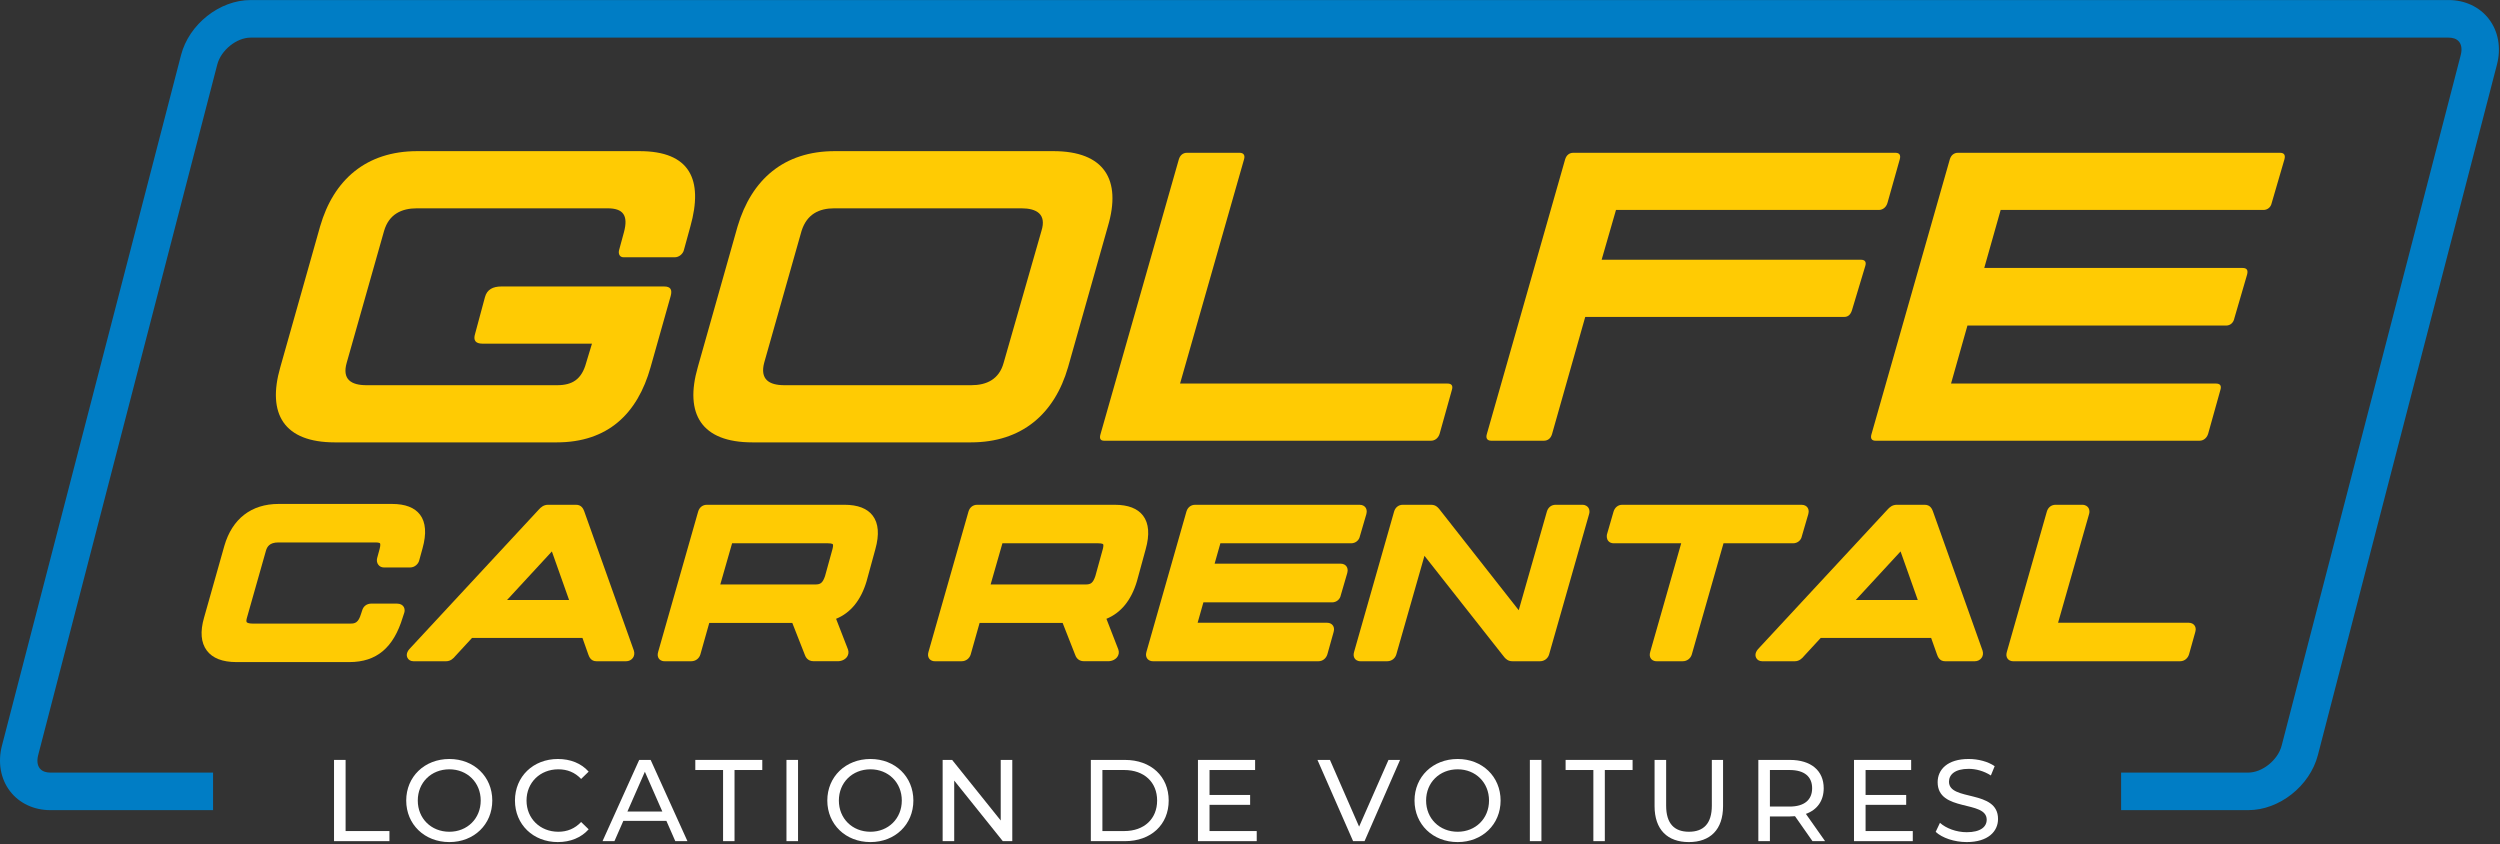
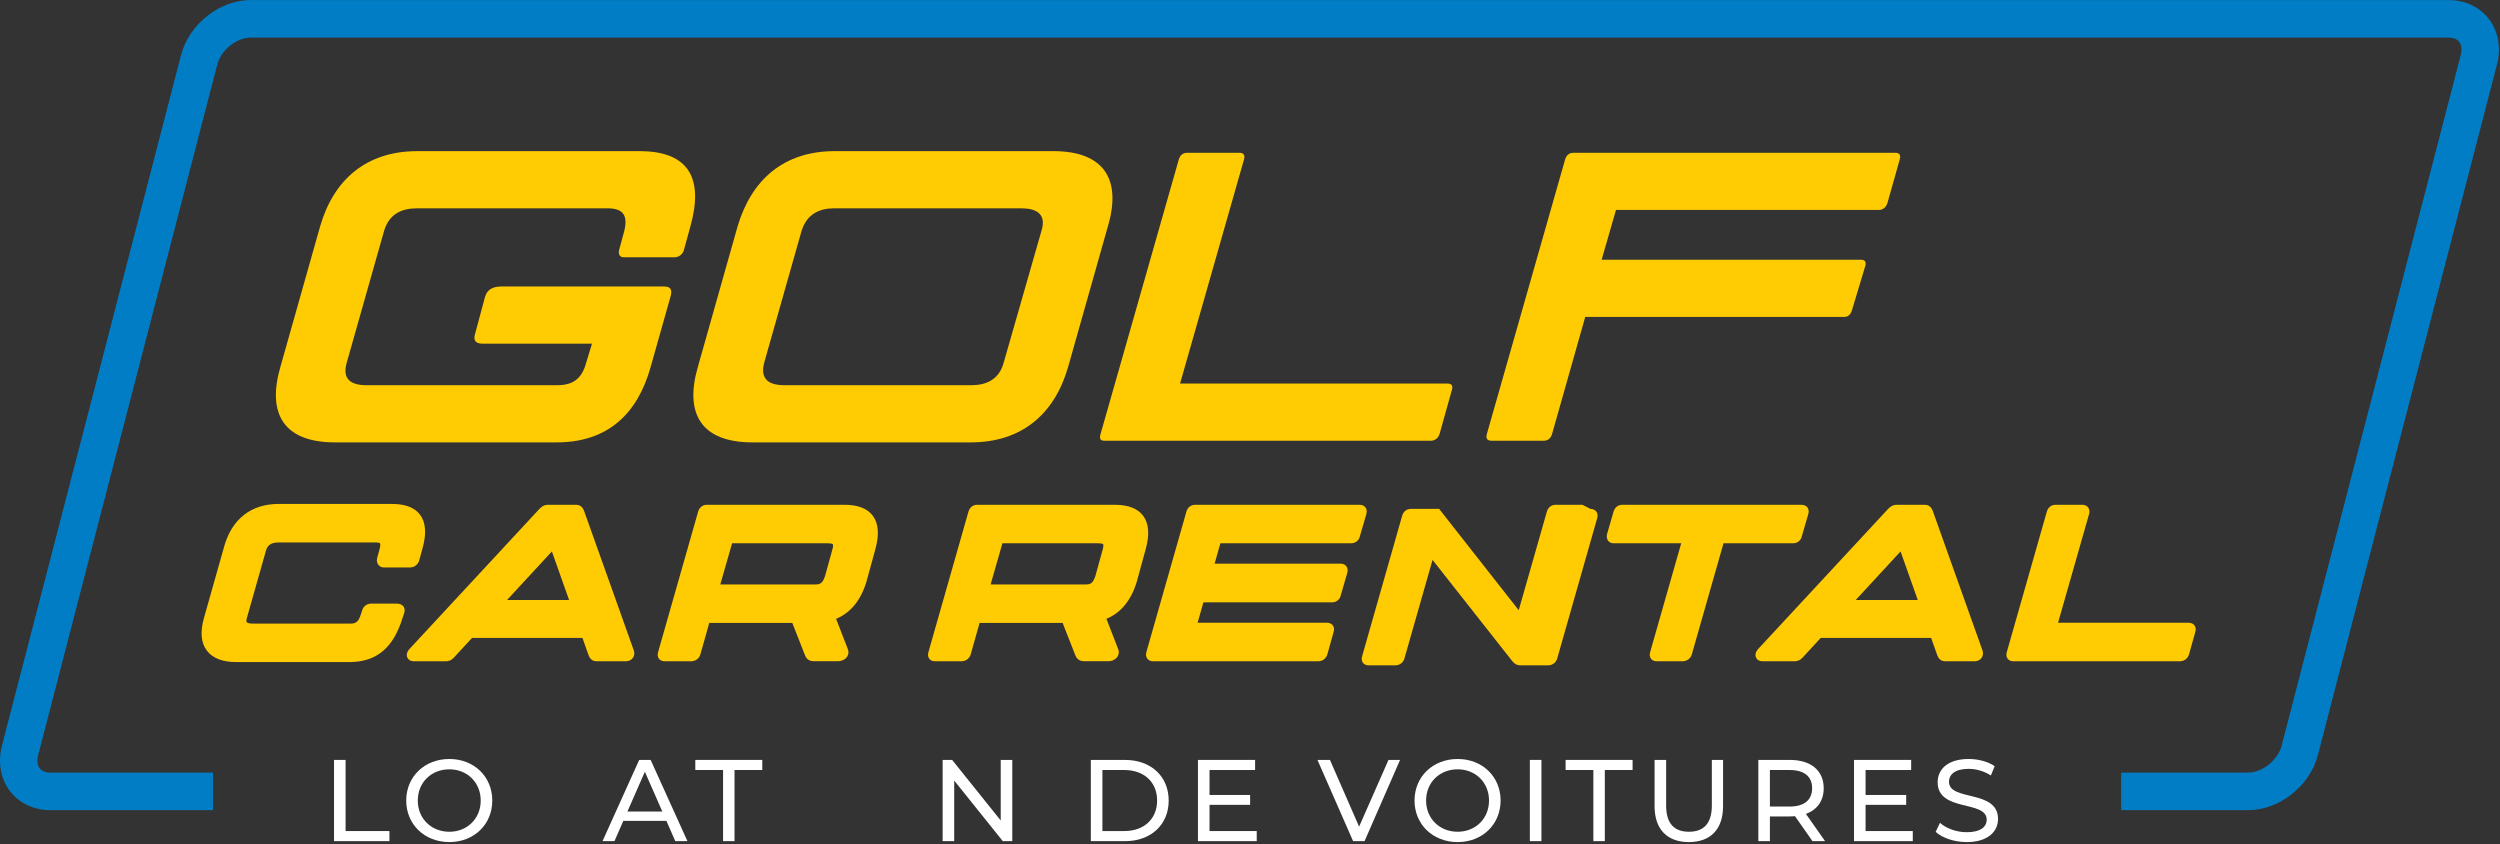
<svg xmlns="http://www.w3.org/2000/svg" width="100%" height="100%" viewBox="0 0 767 259" version="1.1" xml:space="preserve" style="fill-rule:evenodd;clip-rule:evenodd;stroke-linejoin:round;stroke-miterlimit:2;">
  <rect x="0" y="0" width="767" height="259" fill="#333333" stroke="none" />
  <g>
    <path d="M102.479,233.142l3.549,0l-0,21.826l13.451,-0l0,3.098l-17,-0l-0,-24.924Z" style="fill:#fff;fill-rule:nonzero;" />
    <path d="M147.483,245.604c0,-5.518 -4.117,-9.578 -9.618,-9.578c-5.572,-0 -9.69,4.06 -9.69,9.578c-0,5.518 4.118,9.578 9.69,9.578c5.501,-0 9.618,-4.06 9.618,-9.578m-22.856,-0c0,-7.3 5.607,-12.746 13.238,-12.746c7.56,-0 13.167,5.411 13.167,12.746c0,7.334 -5.607,12.745 -13.167,12.745c-7.631,0 -13.238,-5.446 -13.238,-12.745" style="fill:#fff;fill-rule:nonzero;" />
-     <path d="M157.989,245.604c0,-7.37 5.609,-12.746 13.167,-12.746c3.834,-0 7.171,1.316 9.442,3.88l-2.308,2.244c-1.917,-2.031 -4.259,-2.956 -6.991,-2.956c-5.607,-0 -9.761,4.06 -9.761,9.578c0,5.518 4.154,9.578 9.761,9.578c2.732,-0 5.074,-0.963 6.991,-2.992l2.308,2.244c-2.271,2.563 -5.608,3.915 -9.477,3.915c-7.523,0 -13.132,-5.376 -13.132,-12.745" style="fill:#fff;fill-rule:nonzero;" />
    <path d="M203.206,248.986l-5.36,-12.212l-5.359,12.212l10.719,-0Zm1.243,2.849l-13.205,-0l-2.732,6.23l-3.655,0l11.25,-24.923l3.514,0l11.288,24.923l-3.728,0l-2.732,-6.23Z" style="fill:#fff;fill-rule:nonzero;" />
    <path d="M221.839,236.24l-8.517,-0l-0,-3.098l20.549,-0l0,3.098l-8.518,-0l0,21.825l-3.514,-0l0,-21.825Z" style="fill:#fff;fill-rule:nonzero;" />
-     <rect x="241.289" y="233.142" width="3.549" height="24.923" style="fill:#fff;" />
-     <path d="M276.674,245.604c0,-5.518 -4.117,-9.578 -9.618,-9.578c-5.572,-0 -9.69,4.06 -9.69,9.578c-0,5.518 4.118,9.578 9.69,9.578c5.501,-0 9.618,-4.06 9.618,-9.578m-22.857,-0c-0,-7.3 5.608,-12.746 13.239,-12.746c7.56,-0 13.167,5.411 13.167,12.746c0,7.334 -5.607,12.745 -13.167,12.745c-7.631,0 -13.239,-5.446 -13.239,-12.745" style="fill:#fff;fill-rule:nonzero;" />
    <path d="M310.57,233.142l-0,24.924l-2.911,-0l-14.907,-18.586l0,18.586l-3.549,-0l0,-24.924l2.91,0l14.908,18.585l-0,-18.585l3.549,0Z" style="fill:#fff;fill-rule:nonzero;" />
    <path d="M344.926,254.967c6.14,0 10.08,-3.774 10.08,-9.364c0,-5.589 -3.94,-9.363 -10.08,-9.363l-6.708,-0l-0,18.727l6.708,0Zm-10.257,-21.825l10.469,-0c7.986,-0 13.417,5.056 13.417,12.461c0,7.406 -5.431,12.462 -13.417,12.462l-10.469,0l-0,-24.923Z" style="fill:#fff;fill-rule:nonzero;" />
    <path d="M385.563,254.967l-0,3.098l-18.03,0l0,-24.923l17.534,-0l0,3.098l-13.985,-0l0,7.655l12.458,-0l-0,3.026l-12.458,0l0,8.046l14.481,0Z" style="fill:#fff;fill-rule:nonzero;" />
    <path d="M429.539,233.142l-10.895,24.924l-3.516,-0l-10.932,-24.924l3.834,0l8.944,20.473l9.014,-20.473l3.551,0Z" style="fill:#fff;fill-rule:nonzero;" />
    <path d="M456.833,245.604c-0,-5.518 -4.117,-9.578 -9.62,-9.578c-5.57,-0 -9.687,4.06 -9.687,9.578c-0,5.518 4.117,9.578 9.687,9.578c5.503,-0 9.62,-4.06 9.62,-9.578m-22.858,-0c0,-7.3 5.609,-12.746 13.238,-12.746c7.562,-0 13.17,5.411 13.17,12.746c0,7.334 -5.608,12.745 -13.17,12.745c-7.629,0 -13.238,-5.446 -13.238,-12.745" style="fill:#fff;fill-rule:nonzero;" />
    <rect x="469.361" y="233.142" width="3.55" height="24.923" style="fill:#fff;" />
    <path d="M488.846,236.24l-8.518,-0l0,-3.098l20.55,-0l-0,3.098l-8.518,-0l-0,21.825l-3.514,-0l-0,-21.825Z" style="fill:#fff;fill-rule:nonzero;" />
    <path d="M507.622,247.313l-0,-14.171l3.55,0l0,14.028c0,5.519 2.52,8.011 6.992,8.011c4.472,-0 7.028,-2.492 7.028,-8.011l0,-14.028l3.442,0l-0,14.171c-0,7.228 -3.939,11.037 -10.505,11.037c-6.531,-0 -10.507,-3.809 -10.507,-11.037" style="fill:#fff;fill-rule:nonzero;" />
    <path d="M555.962,241.829c-0,-3.56 -2.378,-5.589 -6.921,-5.589l-6.034,0l0,11.215l6.034,0c4.543,0 6.921,-2.066 6.921,-5.626m0.106,16.236l-5.36,-7.655c-0.495,0.035 -1.029,0.072 -1.561,0.072l-6.14,-0l0,7.583l-3.55,0l-0,-24.923l9.69,0c6.46,0 10.365,3.276 10.365,8.687c0,3.846 -1.989,6.623 -5.467,7.87l5.892,8.366l-3.869,0Z" style="fill:#fff;fill-rule:nonzero;" />
    <path d="M586.84,254.967l-0,3.098l-18.03,0l0,-24.923l17.534,-0l0,3.098l-13.985,-0l0,7.655l12.458,-0l-0,3.026l-12.458,0l0,8.046l14.481,0Z" style="fill:#fff;fill-rule:nonzero;" />
    <path d="M593.866,255.217l1.314,-2.778c1.845,1.674 5.005,2.884 8.198,2.884c4.294,0 6.14,-1.674 6.14,-3.844c-0,-6.09 -15.049,-2.244 -15.049,-11.501c0,-3.844 2.982,-7.12 9.513,-7.12c2.911,-0 5.927,0.783 7.985,2.207l-1.17,2.849c-2.166,-1.39 -4.614,-2.03 -6.815,-2.03c-4.223,0 -6.034,1.78 -6.034,3.952c0,6.088 15.049,2.279 15.049,11.428c0,3.81 -3.053,7.085 -9.619,7.085c-3.798,0 -7.524,-1.281 -9.512,-3.132" style="fill:#fff;fill-rule:nonzero;" />
    <path d="M86.005,112.625l12.203,-43.161c4.152,-14.388 14.217,-23.095 29.818,-23.095l68.189,0c15.473,0 19.625,8.707 15.598,23.095l-2.012,7.319c-0.251,1.011 -1.383,2.146 -2.768,2.146l-15.727,0c-1.257,0 -1.635,-1.135 -1.383,-2.146l1.509,-5.553c1.385,-5.173 -0.251,-7.319 -5.032,-7.319l-58.5,0c-4.655,0 -8.556,1.766 -10.065,6.941l-11.448,40.385c-1.51,5.175 1.383,6.941 6.038,6.941l58.502,-0c4.655,-0 7.547,-1.766 8.932,-6.941l1.761,-5.805l-33.59,0c-2.14,0 -2.895,-1.009 -2.266,-3.029l3.02,-11.232c0.629,-2.397 2.516,-3.281 5.033,-3.281l49.944,0c2.014,0 2.517,1.01 2.014,2.902l-6.165,21.833c-4.026,14.388 -13.21,23.095 -28.809,23.095l-68.063,-0c-15.599,-0 -20.885,-8.707 -16.733,-23.095" style="fill:#ffcb03;fill-rule:nonzero;" />
    <path d="M298,118.178c4.655,0 8.556,-1.766 9.939,-6.941l11.574,-40.385c1.635,-5.174 -1.509,-6.941 -6.164,-6.941l-57.368,0c-4.656,0 -8.43,1.767 -10.066,6.941l-11.449,40.385c-1.383,5.175 1.511,6.941 6.166,6.941l57.368,0Zm-83.914,-5.553l12.204,-43.161c4.277,-14.387 14.216,-23.095 29.817,-23.095l67.054,0c15.6,0 21.012,8.708 16.732,23.095l-12.203,43.161c-4.15,14.388 -14.215,23.095 -29.816,23.095l-67.055,-0c-15.601,-0 -20.885,-8.707 -16.733,-23.095" style="fill:#ffcb03;fill-rule:nonzero;" />
    <path d="M445.456,119.566l-3.773,13.505c-0.378,1.261 -1.384,2.144 -2.642,2.144l-100.27,0c-1.257,0 -1.509,-0.757 -1.132,-2.018l24.029,-84.304c0.377,-1.262 1.258,-2.019 2.516,-2.019l16.103,0c1.258,0 1.762,0.757 1.384,2.019l-19.626,68.781l82.027,-0c1.258,-0 1.761,0.63 1.384,1.892" style="fill:#ffcb03;fill-rule:nonzero;" />
    <path d="M582.846,48.893l-3.775,13.378c-0.377,1.262 -1.383,2.145 -2.641,2.145l-80.644,0l-4.403,15.271l79.51,-0c1.258,-0 1.761,0.631 1.383,1.892l-4.024,13.377c-0.378,1.389 -1.132,2.273 -2.39,2.273l-79.512,-0l-10.19,35.966c-0.378,1.263 -1.258,2.02 -2.516,2.02l-16.103,0c-1.258,0 -1.763,-0.757 -1.384,-2.02l24.029,-84.302c0.377,-1.262 1.258,-2.019 2.515,-2.019l98.761,0c1.258,0 1.761,0.631 1.384,2.019" style="fill:#ffcb03;fill-rule:nonzero;" />
-     <path d="M700.862,48.893l-3.901,13.378c-0.251,1.262 -1.257,2.145 -2.515,2.145l-80.644,0l-5.032,17.794l79.258,0c1.258,0 1.761,0.631 1.384,2.02l-3.899,13.377c-0.252,1.388 -1.258,2.271 -2.517,2.271l-79.384,0l-5.033,17.796l81.273,-0c1.257,-0 1.76,0.63 1.383,1.892l-3.773,13.503c-0.377,1.263 -1.384,2.146 -2.644,2.146l-99.387,0c-1.258,0 -1.637,-0.757 -1.258,-2.02l24.029,-84.302c0.377,-1.262 1.258,-2.019 2.515,-2.019l98.761,0c1.258,0 1.761,0.631 1.384,2.019" style="fill:#ffcb03;fill-rule:nonzero;" />
    <path d="M121.772,185.185l-7.845,0c-1.408,0 -2.473,0.827 -2.825,2.134l-0.336,1.013c-0.82,2.762 -1.891,2.981 -3.205,2.981l-30.093,-0c-1.076,-0 -1.623,-0.219 -1.776,-0.424c-0.149,-0.198 -0.129,-0.684 0.053,-1.311l5.849,-20.63c0.343,-1.175 1.082,-2.525 3.783,-2.525l29.9,-0c0.867,-0 1.228,0.172 1.305,0.272c0.095,0.125 0.18,0.617 -0.102,1.672l-0.778,2.867c-0.188,0.752 -0.049,1.505 0.386,2.061c0.403,0.519 1.006,0.804 1.697,0.804l8.038,0c1.46,0 2.529,-1.12 2.783,-2.141l1.028,-3.735c1.259,-4.504 1.001,-7.976 -0.769,-10.319c-1.653,-2.186 -4.537,-3.294 -8.572,-3.294l-34.853,0c-8.318,0 -14.214,4.558 -16.605,12.84l-6.236,22.055c-1.238,4.29 -0.951,7.683 0.849,10.086c1.756,2.346 4.808,3.536 9.068,3.536l34.659,-0c8.352,-0 13.565,-4.38 16.393,-13.746l0.463,-1.396c0.293,-0.977 -0.044,-1.634 -0.271,-1.938c-0.291,-0.394 -0.873,-0.862 -1.988,-0.862" style="fill:#ffcb03;fill-rule:nonzero;" />
    <path d="M174.6,184.089l-19.047,-0l13.763,-14.908l5.284,14.908Zm4.614,-27.294c-0.249,-0.624 -0.767,-1.927 -2.475,-1.927l-8.616,0c-1.327,0 -2.188,0.76 -2.84,1.487l-39.718,42.816c-1.004,1.188 -0.799,2.132 -0.587,2.59c0.32,0.693 1.017,1.107 1.863,1.107l10.031,-0c1.343,-0 2.219,-0.85 2.843,-1.618l5.108,-5.542l33.873,0l1.789,5.062c0.247,0.681 0.761,2.098 2.491,2.098l9.132,-0c0.818,-0 1.585,-0.377 2.05,-1.01c0.452,-0.612 0.573,-1.41 0.315,-2.246l-15.259,-42.817Z" style="fill:#ffcb03;fill-rule:nonzero;" />
    <path d="M255.415,168.426l-2.291,8.305c-0.746,2.194 -1.443,2.585 -3.029,2.585l-29.11,-0l3.622,-12.634l29.411,0c1.253,0 1.48,0.277 1.489,0.289c0.076,0.099 0.155,0.534 -0.092,1.455m3.682,-13.558l-42.247,0c-1.254,0 -2.267,0.785 -2.651,2.064l-12.276,43.072c-0.25,0.833 -0.171,1.534 0.235,2.081c0.219,0.292 0.728,0.783 1.704,0.783l8.229,-0c1.293,-0 2.408,-0.823 2.781,-2.068l2.729,-9.672l25.484,0l3.811,9.706c0.183,0.503 0.736,2.034 2.749,2.034l7.394,-0c1.164,-0 2.249,-0.514 2.83,-1.341c0.466,-0.663 0.578,-1.479 0.294,-2.276l-3.648,-9.4c4.48,-1.833 7.618,-5.689 9.353,-11.51l2.699,-9.864c1.245,-4.456 0.976,-7.912 -0.805,-10.266c-1.676,-2.218 -4.59,-3.343 -8.665,-3.343" style="fill:#ffcb03;fill-rule:nonzero;" />
    <path d="M338.35,168.426l-2.291,8.305c-0.745,2.194 -1.442,2.585 -3.029,2.585l-29.11,-0l3.622,-12.634l29.411,0c1.253,0 1.481,0.277 1.49,0.289c0.076,0.099 0.154,0.534 -0.093,1.455m12.347,-10.215c-1.676,-2.218 -4.59,-3.343 -8.664,-3.343l-42.248,0c-1.253,0 -2.267,0.785 -2.65,2.064l-12.276,43.072c-0.25,0.833 -0.171,1.534 0.235,2.081c0.218,0.292 0.727,0.783 1.703,0.783l8.23,-0c1.292,-0 2.408,-0.823 2.78,-2.068l2.73,-9.672l25.483,0l3.811,9.706c0.184,0.503 0.737,2.034 2.749,2.034l7.395,-0c1.164,-0 2.249,-0.514 2.829,-1.341c0.467,-0.663 0.579,-1.479 0.294,-2.276l-3.647,-9.4c4.479,-1.833 7.617,-5.689 9.352,-11.51l2.699,-9.864c1.246,-4.456 0.976,-7.912 -0.805,-10.266" style="fill:#ffcb03;fill-rule:nonzero;" />
    <path d="M414.554,166.681c1.312,0 2.414,-0.921 2.647,-2.12l1.995,-6.837l0.006,-0.023c0.275,-1.006 -0.006,-1.662 -0.288,-2.034c-0.278,-0.365 -0.812,-0.798 -1.788,-0.798l-50.476,-0c-1.255,-0 -2.269,0.784 -2.651,2.063l-12.277,43.071c-0.303,1.009 -0.027,1.677 0.256,2.058c0.223,0.303 0.747,0.808 1.746,0.808l50.8,-0c1.243,-0 2.332,-0.849 2.716,-2.136l1.923,-6.879c0.287,-0.962 0.016,-1.609 -0.261,-1.982c-0.277,-0.372 -0.815,-0.818 -1.806,-0.818l-39.663,0l1.767,-6.247l39.503,-0c1.331,-0 2.432,-0.958 2.648,-2.184l2,-6.864c0.274,-1.006 -0.008,-1.661 -0.29,-2.033c-0.278,-0.364 -0.812,-0.797 -1.786,-0.797l-38.632,-0l1.767,-6.248l40.144,0Z" style="fill:#ffcb03;fill-rule:nonzero;" />
-     <path d="M485.469,154.868l-8.232,0c-1.251,0 -2.265,0.783 -2.65,2.064l-8.642,30.28l-24.42,-31.084c-0.463,-0.532 -1.098,-1.26 -2.483,-1.26l-8.68,0c-1.255,0 -2.269,0.785 -2.65,2.064l-12.279,43.081c-0.247,0.828 -0.167,1.526 0.236,2.072c0.218,0.292 0.727,0.783 1.703,0.783l8.232,-0c1.292,-0 2.406,-0.821 2.779,-2.063l8.642,-30.283l24.483,31.086c0.532,0.609 1.206,1.26 2.484,1.26l8.489,-0c1.292,-0 2.409,-0.823 2.779,-2.065l12.274,-43.068c0.311,-1.034 -0.036,-1.719 -0.27,-2.035c-0.231,-0.31 -0.769,-0.832 -1.795,-0.832" style="fill:#ffcb03;fill-rule:nonzero;" />
+     <path d="M485.469,154.868l-8.232,0c-1.251,0 -2.265,0.783 -2.65,2.064l-8.642,30.28l-24.42,-31.084l-8.68,0c-1.255,0 -2.269,0.785 -2.65,2.064l-12.279,43.081c-0.247,0.828 -0.167,1.526 0.236,2.072c0.218,0.292 0.727,0.783 1.703,0.783l8.232,-0c1.292,-0 2.406,-0.821 2.779,-2.063l8.642,-30.283l24.483,31.086c0.532,0.609 1.206,1.26 2.484,1.26l8.489,-0c1.292,-0 2.409,-0.823 2.779,-2.065l12.274,-43.068c0.311,-1.034 -0.036,-1.719 -0.27,-2.035c-0.231,-0.31 -0.769,-0.832 -1.795,-0.832" style="fill:#ffcb03;fill-rule:nonzero;" />
    <path d="M552.792,164.561l1.994,-6.837l0.008,-0.026c0.274,-1.007 -0.008,-1.66 -0.291,-2.033c-0.277,-0.363 -0.811,-0.796 -1.785,-0.796l-55.043,-0c-1.243,-0 -2.257,0.809 -2.649,2.123l-1.994,6.903l-0.049,0.252c-0.033,0.329 -0.121,1.201 0.489,1.881c0.393,0.433 0.942,0.653 1.631,0.653l20.687,0l-9.508,33.324c-0.249,0.834 -0.17,1.533 0.236,2.081c0.217,0.292 0.726,0.783 1.702,0.783l8.039,-0c1.291,-0 2.406,-0.823 2.779,-2.065l9.734,-34.123l21.373,0c1.315,0 2.418,-0.922 2.647,-2.12" style="fill:#ffcb03;fill-rule:nonzero;" />
    <path d="M588.377,184.089l-19.046,-0l13.762,-14.908l5.284,14.908Zm4.615,-27.295c-0.249,-0.625 -0.769,-1.926 -2.475,-1.926l-8.616,0c-1.328,0 -2.188,0.76 -2.838,1.487l-39.721,42.816c-1.003,1.188 -0.798,2.132 -0.586,2.59c0.32,0.693 1.017,1.107 1.861,1.107l10.033,-0c1.344,-0 2.22,-0.85 2.843,-1.618l5.108,-5.542l33.872,0l1.792,5.062c0.247,0.681 0.76,2.098 2.489,2.098l9.132,-0c0.816,-0 1.583,-0.377 2.048,-1.008c0.452,-0.613 0.575,-1.409 0.317,-2.248l-15.259,-42.818Z" style="fill:#ffcb03;fill-rule:nonzero;" />
    <path d="M673.266,191.871c-0.277,-0.372 -0.814,-0.816 -1.805,-0.816l-40.044,0l9.509,-33.323c0.307,-1.034 -0.04,-1.718 -0.275,-2.034c-0.23,-0.31 -0.768,-0.83 -1.792,-0.83l-8.232,0c-1.254,0 -2.268,0.785 -2.65,2.064l-12.274,43.07c-0.25,0.833 -0.173,1.534 0.233,2.083c0.218,0.292 0.726,0.783 1.703,0.783l51.249,-0c1.244,-0 2.332,-0.848 2.716,-2.136l1.927,-6.89c0.281,-0.955 0.012,-1.598 -0.265,-1.971" style="fill:#ffcb03;fill-rule:nonzero;" />
    <path d="M689.781,248.551l-39.026,0l-0,-11.523l39.026,-0c4.307,-0 9.084,-3.857 10.224,-8.253l54.948,-211.882c0.429,-1.656 0.262,-3.092 -0.475,-4.045c-0.831,-1.081 -2.218,-1.306 -3.232,-1.306l-674.36,-0c-4.307,-0 -9.085,3.855 -10.226,8.252l-54.948,211.881c-0.428,1.656 -0.26,3.092 0.475,4.045c0.832,1.081 2.218,1.308 3.233,1.308l49.946,-0l0,11.523l-49.946,0c-4.999,0 -9.49,-2.106 -12.322,-5.782c-2.916,-3.784 -3.828,-8.883 -2.504,-13.994l54.95,-211.882c2.453,-9.463 11.827,-16.876 21.342,-16.876l674.36,-0c4.998,-0 9.489,2.106 12.321,5.782c2.918,3.783 3.83,8.885 2.505,13.995l-54.947,211.881c-2.455,9.464 -11.831,16.876 -21.344,16.876" style="fill:#007dc5;fill-rule:nonzero;" />
  </g>
</svg>